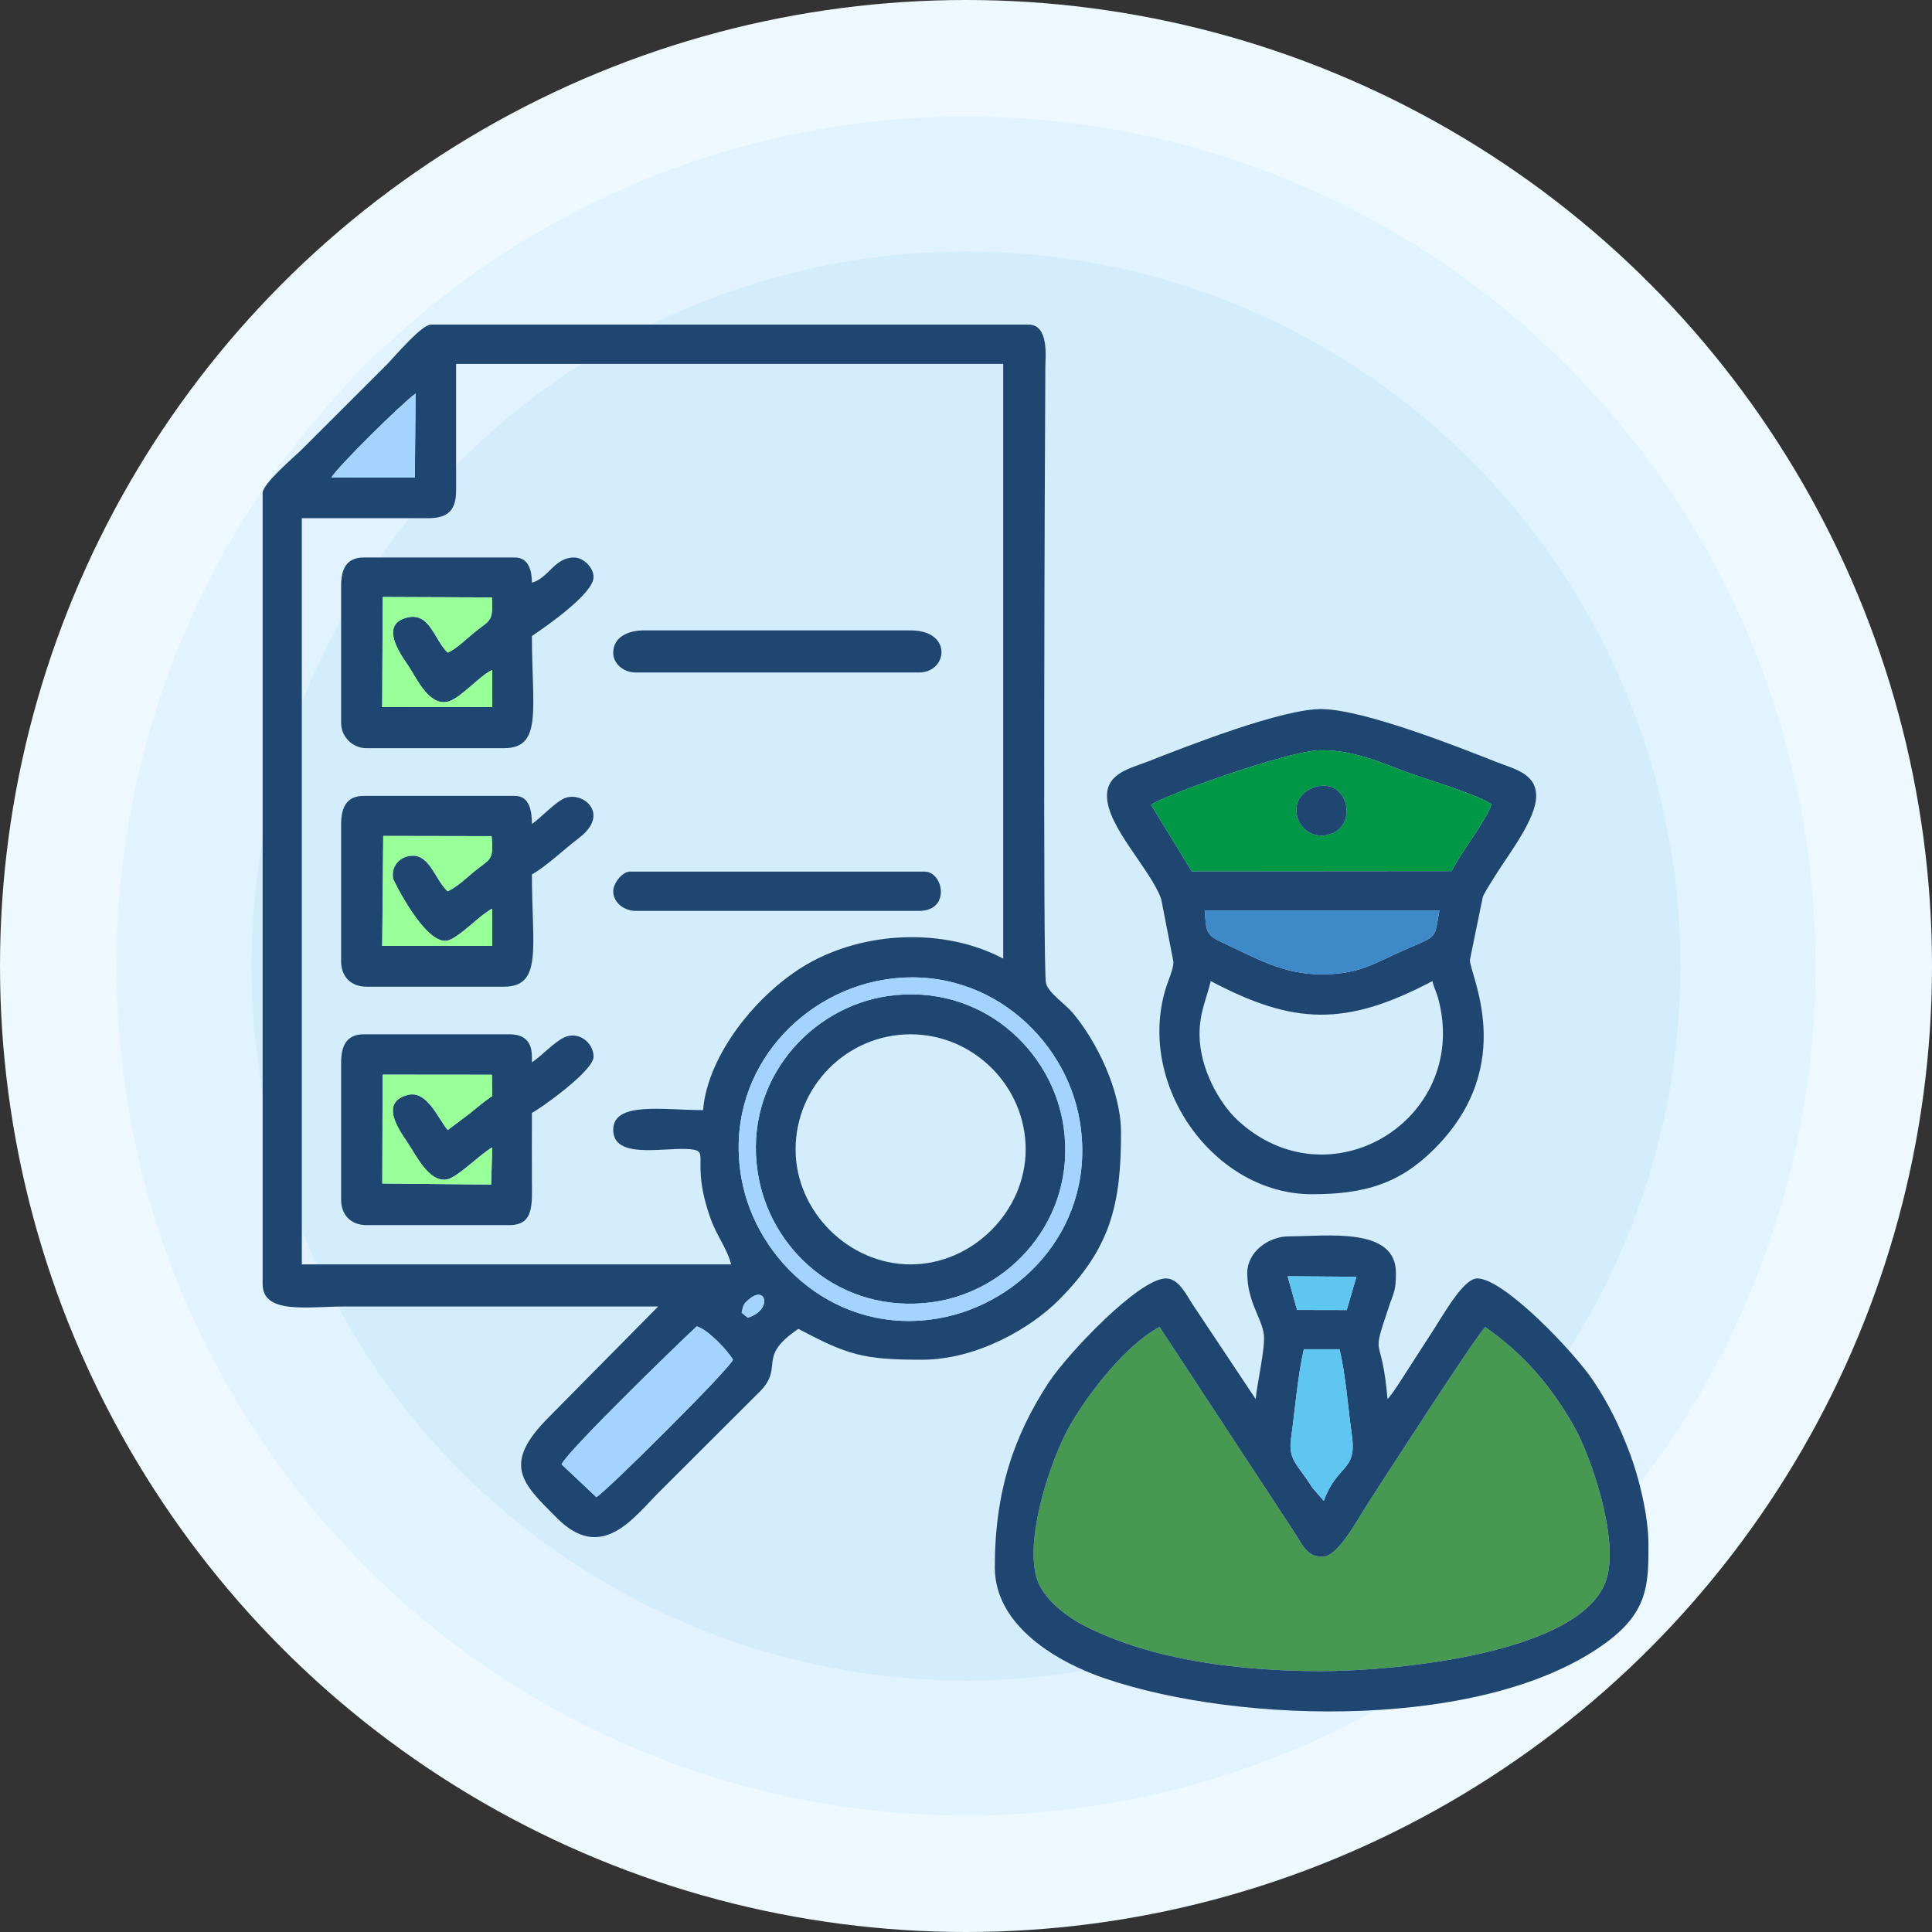
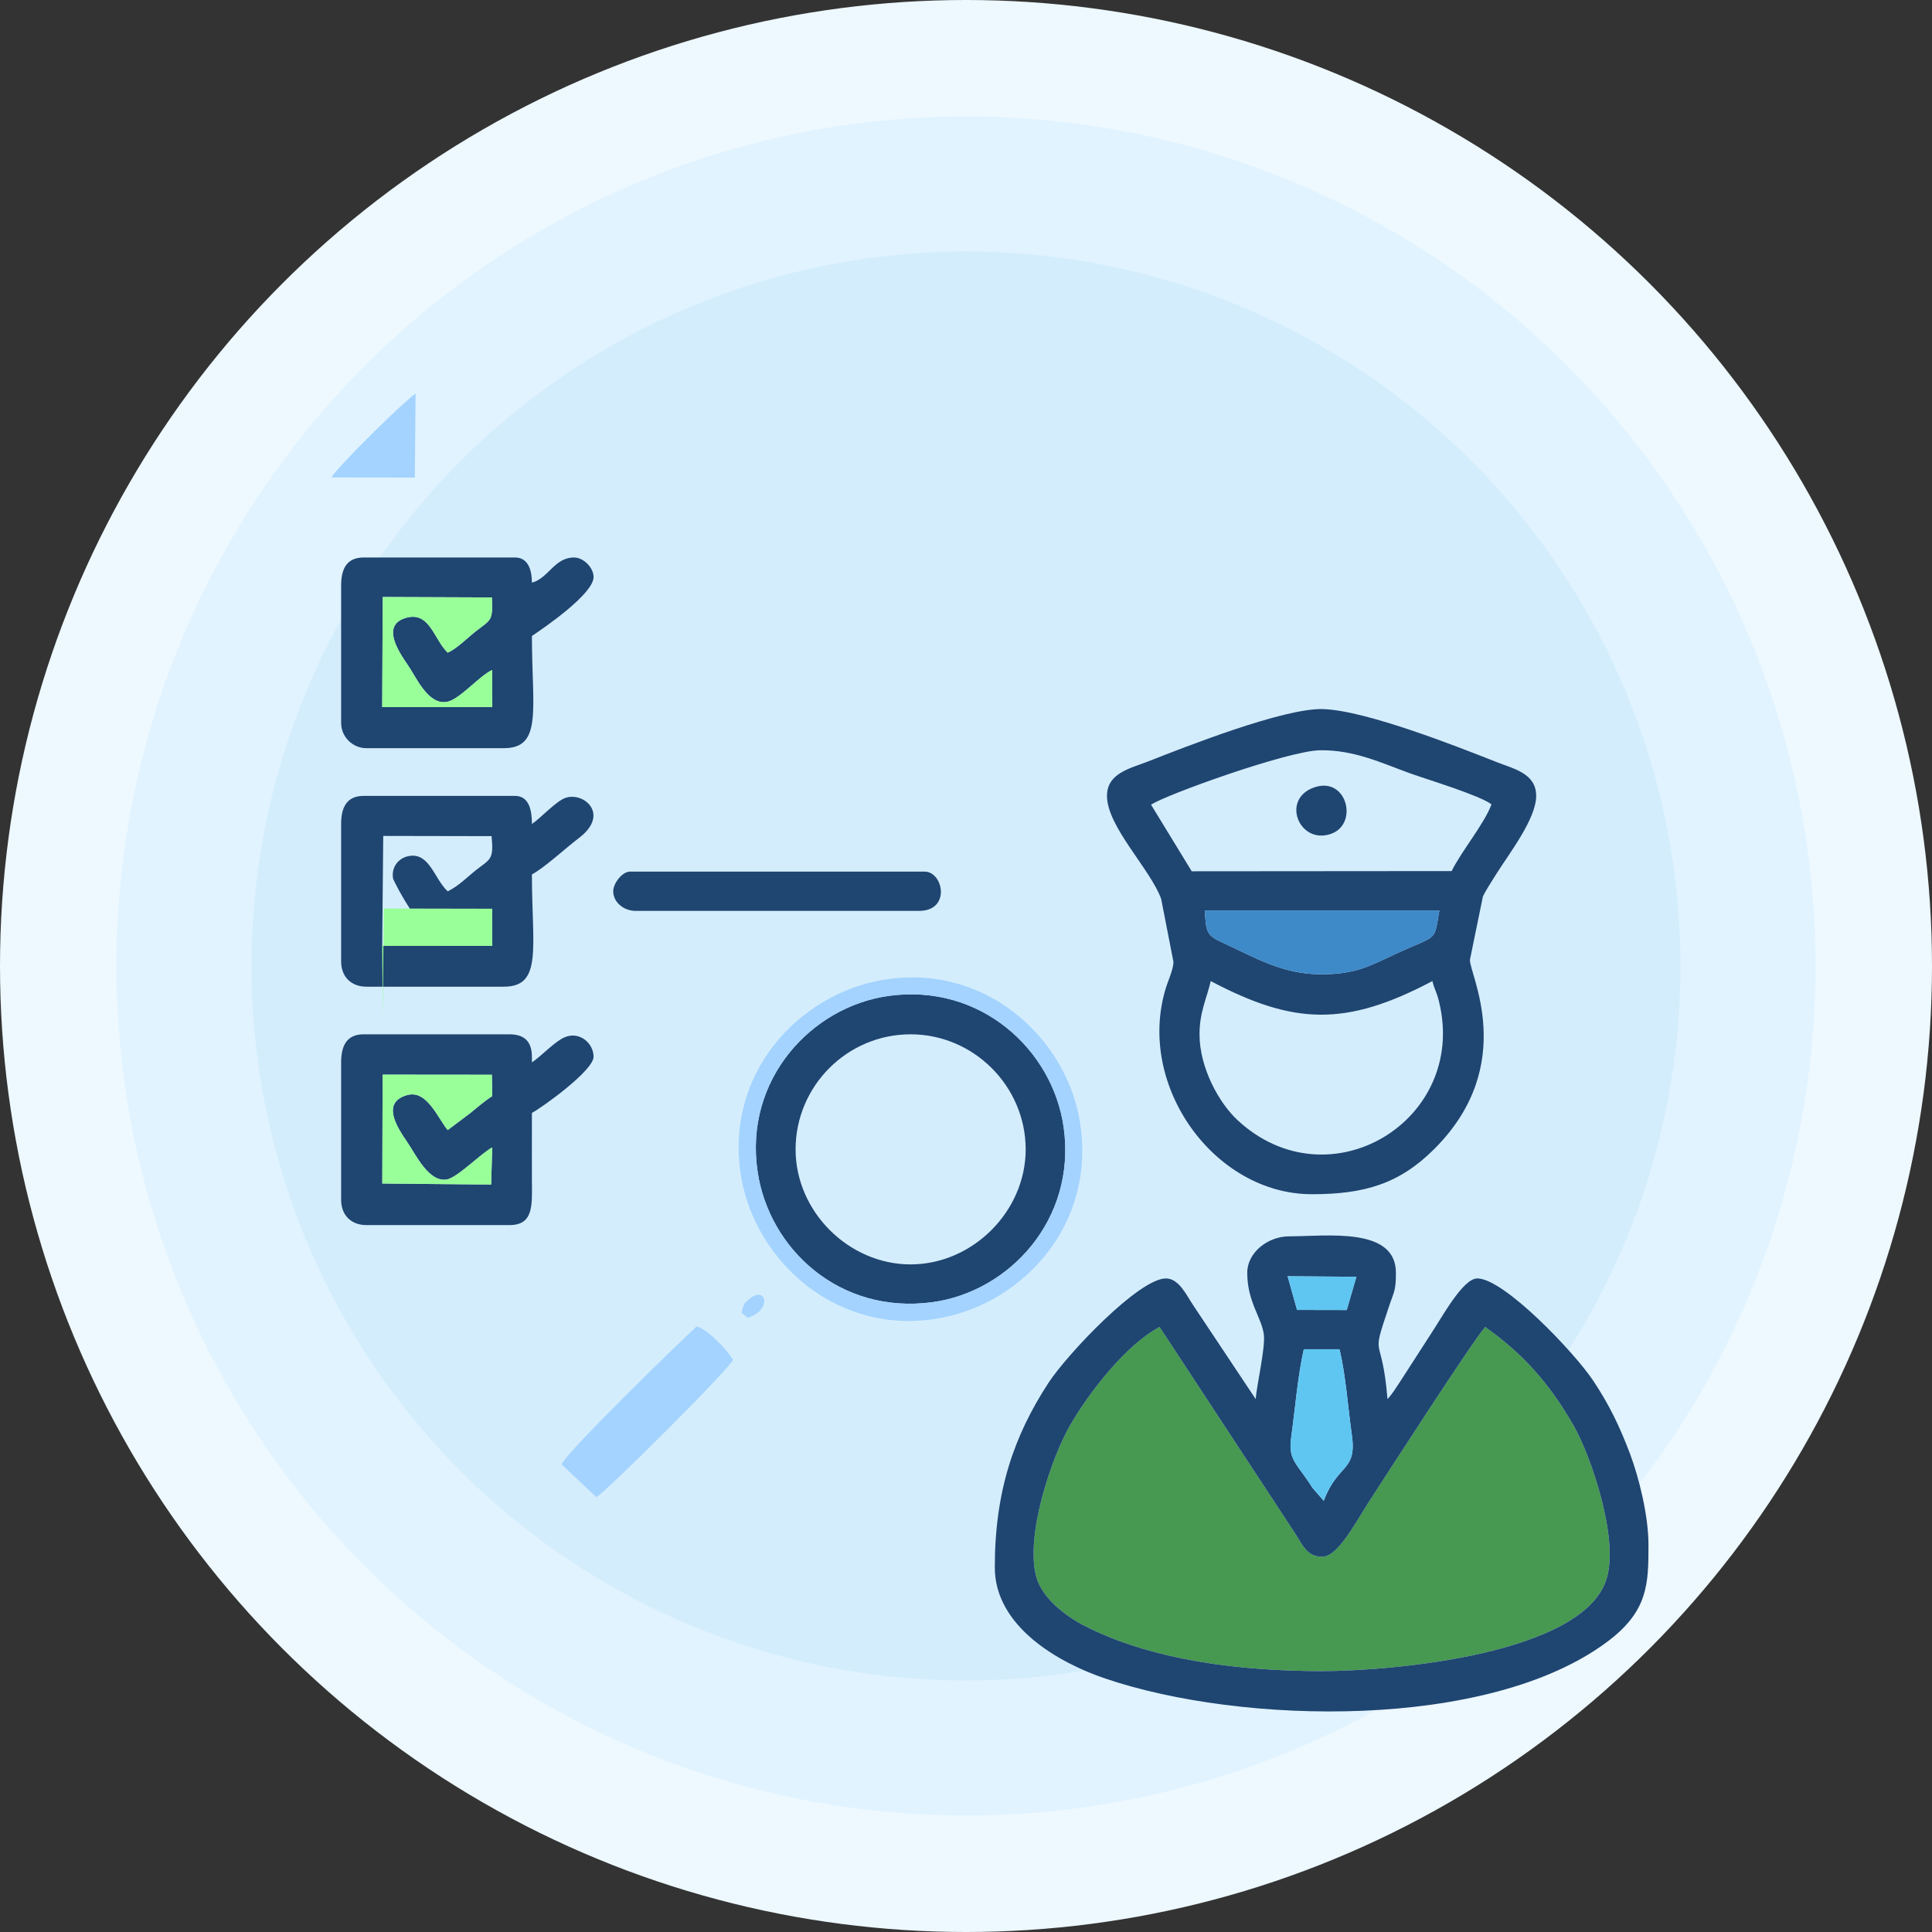
<svg xmlns="http://www.w3.org/2000/svg" xml:space="preserve" width="143px" height="143px" version="1.1" style="shape-rendering:geometricPrecision; text-rendering:geometricPrecision; image-rendering:optimizeQuality; fill-rule:evenodd; clip-rule:evenodd" viewBox="0 0 18.582 18.582">
  <rect x="0" y="0" width="18.582" height="18.582" fill="#333333" stroke="none" />
  <defs>
    <style type="text/css">
   
    .fil8 {fill:#5FC6F1}
    .fil7 {fill:#3E89C8}
    .fil5 {fill:#009846}
    .fil3 {fill:#1F4571}
    .fil4 {fill:#479851}
    .fil9 {fill:#99FF99}
    .fil6 {fill:#A3D3FE}
    .fil2 {fill:#D4EDFC}
    .fil1 {fill:#E0F3FF}
    .fil0 {fill:#EDF8FF}
   
  </style>
  </defs>
  <g id="Layer_x0020_47">
    <circle class="fil0" cx="9.291" cy="9.291" r="9.291" />
    <circle class="fil1" cx="9.291" cy="9.291" r="8.17" />
    <circle class="fil2" cx="9.291" cy="9.291" r="6.872" />
    <g id="_2590350134464">
-       <path class="fil3" d="M5.736 14.4l-0.335 -0.316c0.061,-0.133 1.126,-1.166 1.3,-1.327 0.108,0.029 0.299,0.234 0.349,0.321 -0.041,0.098 -1.222,1.27 -1.314,1.322zm1.397 -1.774c0.017,-0.076 0.017,-0.084 0.073,-0.131 0.165,-0.139 0.224,0.107 -0.014,0.179l-0.059 -0.048zm1.357 -3.201c0.978,-0.167 1.757,0.548 1.894,1.35 0.17,0.994 -0.541,1.76 -1.352,1.904 -0.981,0.174 -1.76,-0.548 -1.901,-1.346 -0.175,-0.995 0.544,-1.769 1.359,-1.908zm-1.728 1.252c-0.379,0 -0.864,-0.086 -0.864,0.189 0,0.281 0.458,0.174 0.705,0.185 0.263,0.012 0.018,0.08 0.236,0.682 0.054,0.149 0.16,0.288 0.193,0.428l-4.129 0 0 -7.177 1.215 0c0.192,0 0.269,-0.077 0.269,-0.27l0 -1.214 5.262 0 0 5.72c-0.569,-0.301 -1.339,-0.264 -1.888,0.055 -0.468,0.271 -0.954,0.862 -0.999,1.402zm-3.575 -6.085c0.082,-0.125 0.678,-0.712 0.81,-0.807l-0.007 0.808 -0.803 -0.001zm-0.661 0.149l0 7.609c0,0.295 0.438,0.216 0.782,0.216l3.022 0 -1.046 1.059c-0.467,0.463 -0.258,0.643 0.068,0.971 0.433,0.439 0.737,0.005 0.985,-0.243l0.972 -0.97c0.238,-0.241 -0.039,-0.327 0.37,-0.602 0.472,0.25 0.62,0.297 1.187,0.297 0.528,0 1.048,-0.304 1.316,-0.573 0.503,-0.504 0.6,-0.924 0.6,-1.612 0,-0.4 -0.233,-0.877 -0.466,-1.153 -0.074,-0.087 -0.229,-0.186 -0.256,-0.284 -0.031,-0.111 -0.011,-5.071 -0.006,-5.929 0,-0.091 0.038,-0.405 -0.162,-0.405l-5.747 0c-0.091,0 -0.352,0.311 -0.425,0.385l-0.81 0.809c-0.073,0.073 -0.384,0.335 -0.384,0.425z" />
      <path class="fil4" d="M11.153 12.763c-0.32,0.167 -0.683,0.633 -0.866,0.954 -0.167,0.293 -0.428,1.038 -0.321,1.447 0.055,0.206 0.283,0.378 0.451,0.466 0.662,0.344 1.521,0.441 2.281,0.443 0.689,0.001 2.529,-0.161 2.754,-0.887 0.121,-0.392 -0.151,-1.183 -0.315,-1.471 -0.242,-0.424 -0.499,-0.701 -0.852,-0.952 -0.109,0.115 -0.973,1.456 -1.127,1.694 -0.118,0.183 -0.288,0.509 -0.434,0.515 -0.15,0.007 -0.197,-0.114 -0.267,-0.223l-1.304 -1.986z" />
      <path class="fil3" d="M11.153 12.763l1.304 1.986c0.07,0.109 0.117,0.23 0.267,0.223 0.146,-0.006 0.316,-0.332 0.434,-0.515 0.154,-0.238 1.018,-1.579 1.127,-1.694 0.353,0.251 0.61,0.528 0.852,0.952 0.164,0.288 0.436,1.079 0.315,1.471 -0.225,0.726 -2.065,0.888 -2.754,0.887 -0.76,-0.002 -1.619,-0.099 -2.281,-0.443 -0.168,-0.088 -0.396,-0.26 -0.451,-0.466 -0.107,-0.409 0.154,-1.154 0.321,-1.447 0.183,-0.321 0.546,-0.787 0.866,-0.954zm1.387 0.214l0.343 0c0.059,0.236 0.083,0.571 0.119,0.823 0.051,0.36 -0.135,0.271 -0.27,0.635l-0.108 -0.124c-0.15,-0.238 -0.236,-0.265 -0.206,-0.482 0.037,-0.267 0.064,-0.599 0.122,-0.852zm-0.065 -0.378l-0.091 -0.324 0.662 0.005 -0.093 0.32 -0.478 -0.001zm-0.479 -0.357c0,0.282 0.142,0.435 0.16,0.597 0.014,0.128 -0.067,0.476 -0.079,0.617l-0.604 -0.907c-0.061,-0.091 -0.134,-0.253 -0.259,-0.253 -0.26,0 -0.948,0.727 -1.129,1.003 -0.331,0.507 -0.517,1.041 -0.517,1.776 0,0.569 0.613,0.917 1.062,1.069 1.308,0.445 3.688,0.501 4.832,-0.356 0.391,-0.293 0.393,-0.558 0.393,-0.929 0,-0.287 -0.094,-0.654 -0.177,-0.875 -0.102,-0.271 -0.204,-0.478 -0.352,-0.701 -0.183,-0.276 -0.861,-0.987 -1.117,-0.987 -0.14,0 -0.338,0.372 -0.454,0.545l-0.296 0.459c-0.02,0.03 -0.034,0.052 -0.054,0.081l-0.023 0.031c-0.038,0.049 -0.014,0.018 -0.037,0.044 -0.055,-0.661 -0.167,-0.352 0.011,-0.88 0.052,-0.158 0.07,-0.157 0.07,-0.334 0,-0.445 -0.667,-0.351 -1.025,-0.351 -0.209,0 -0.405,0.157 -0.405,0.351z" />
      <path class="fil3" d="M11.537 9.948c0,-0.214 0.07,-0.347 0.108,-0.512 0.799,0.422 1.299,0.44 2.132,0 0.021,0.088 0.039,0.094 0.065,0.204 0.274,1.141 -1.064,1.949 -1.941,1.132 -0.175,-0.163 -0.364,-0.5 -0.364,-0.824zm0.05 -1.191l2.257 0c-0.055,0.311 -0.004,0.225 -0.432,0.423 -0.237,0.111 -0.373,0.188 -0.687,0.191 -0.384,0.004 -0.638,-0.153 -0.994,-0.318 -0.143,-0.066 -0.129,-0.126 -0.144,-0.296zm-0.516 -1.017c0.12,-0.088 1.319,-0.521 1.627,-0.524 0.329,-0.004 0.593,0.124 0.864,0.222 0.176,0.063 0.665,0.21 0.783,0.298 -0.065,0.182 -0.29,0.452 -0.383,0.642l-2.5 0.002 -0.391 -0.64zm-0.424 -0.085c0,0.296 0.416,0.702 0.521,0.99l0.118 0.605c0.002,0.069 -0.053,0.185 -0.076,0.263 -0.279,0.933 0.471,1.973 1.407,1.973 0.508,0 0.844,-0.1 1.181,-0.438 0.813,-0.815 0.327,-1.694 0.34,-1.818l0.124 -0.605c0.021,-0.051 0.095,-0.163 0.13,-0.22 0.123,-0.195 0.383,-0.53 0.383,-0.75 0,-0.218 -0.219,-0.261 -0.377,-0.324 -0.383,-0.151 -1.265,-0.5 -1.675,-0.511 -0.374,-0.011 -1.318,0.361 -1.679,0.503 -0.17,0.067 -0.397,0.111 -0.397,0.332z" />
      <path class="fil3" d="M8.758 12.161c-0.594,0 -1.106,-0.507 -1.106,-1.106 0,-0.609 0.496,-1.107 1.106,-1.107 0.608,0 1.107,0.501 1.107,1.107 0,0.597 -0.512,1.106 -1.107,1.106zm-1.471 -0.891c0.11,0.742 0.788,1.373 1.676,1.255 0.745,-0.099 1.39,-0.797 1.268,-1.678 -0.104,-0.752 -0.802,-1.392 -1.686,-1.268 -0.743,0.104 -1.391,0.807 -1.258,1.691z" />
      <path class="fil3" d="M3.68 10.336l1.051 0.001 0.003 0.206c-0.063,0.039 -0.147,0.11 -0.211,0.163l-0.217 0.163c-0.094,-0.113 -0.2,-0.389 -0.388,-0.337 -0.26,0.072 -0.093,0.318 -0.001,0.453 0.082,0.119 0.207,0.391 0.382,0.359 0.103,-0.02 0.324,-0.248 0.435,-0.308l-0.01 0.357 -1.047 -0.01 0.003 -1.047zm-0.399 -0.118l0 1.322c0,0.147 0.096,0.243 0.243,0.243l1.376 0c0.236,0 0.217,-0.196 0.216,-0.431 -0.001,-0.216 0,-0.432 0,-0.648 0.095,-0.05 0.593,-0.407 0.593,-0.54 0,-0.135 -0.144,-0.254 -0.288,-0.183 -0.095,0.046 -0.215,0.177 -0.305,0.237 0,-0.084 0.018,-0.27 -0.216,-0.27l-1.403 0c-0.161,0 -0.216,0.109 -0.216,0.27z" />
      <path class="fil3" d="M3.681 5.742l1.05 0.004c0.011,0.231 -0.01,0.212 -0.15,0.322 -0.083,0.065 -0.195,0.177 -0.275,0.209 -0.132,-0.126 -0.171,-0.393 -0.392,-0.337 -0.263,0.067 -0.069,0.343 0.007,0.454 0.08,0.115 0.194,0.387 0.375,0.357 0.123,-0.02 0.313,-0.251 0.438,-0.307l0.001 0.356 -1.059 0.001 0.005 -1.059zm-0.4 -0.111l0 1.322c0,0.134 0.11,0.243 0.243,0.243l1.322 0c0.375,0 0.27,-0.376 0.27,-1.079 0.133,-0.089 0.593,-0.407 0.593,-0.567 0,-0.091 -0.097,-0.188 -0.188,-0.188 -0.189,0 -0.246,0.2 -0.405,0.242 0,-0.105 -0.028,-0.242 -0.162,-0.242l-1.457 0c-0.161,0 -0.216,0.108 -0.216,0.269z" />
      <path class="fil3" d="M3.686 8.04l1.042 0.002c0.022,0.226 -0.01,0.218 -0.144,0.322 -0.101,0.08 -0.169,0.155 -0.278,0.209 -0.132,-0.122 -0.177,-0.39 -0.389,-0.336 -0.088,0.022 -0.156,0.108 -0.136,0.215 0.003,0.014 0.304,0.629 0.516,0.596 0.109,-0.018 0.321,-0.251 0.436,-0.308l0.002 0.357 -1.059 0.001 0.01 -1.058zm-0.405 -0.115l0 1.322c0,0.147 0.096,0.243 0.243,0.243l1.322 0c0.375,0 0.27,-0.376 0.27,-1.08 0.121,-0.064 0.313,-0.244 0.456,-0.353 0.297,-0.228 0.04,-0.446 -0.136,-0.382 -0.09,0.033 -0.238,0.195 -0.32,0.25 0,-0.111 -0.018,-0.27 -0.162,-0.27l-1.457 0c-0.161,0 -0.216,0.109 -0.216,0.27z" />
-       <path class="fil5" d="M12.653 7.569c0.307,-0.094 0.416,0.367 0.14,0.454 -0.304,0.097 -0.479,-0.35 -0.14,-0.454zm-1.191 0.811l2.5 -0.002c0.093,-0.19 0.318,-0.46 0.383,-0.642 -0.118,-0.088 -0.607,-0.235 -0.783,-0.298 -0.271,-0.098 -0.535,-0.226 -0.864,-0.222 -0.308,0.003 -1.507,0.436 -1.627,0.524l0.391 0.64z" />
      <path class="fil6" d="M7.287 11.27c-0.133,-0.884 0.515,-1.587 1.258,-1.691 0.884,-0.124 1.582,0.516 1.686,1.268 0.122,0.881 -0.523,1.579 -1.268,1.678 -0.888,0.118 -1.566,-0.513 -1.676,-1.255zm1.203 -1.845c-0.815,0.139 -1.534,0.913 -1.359,1.908 0.141,0.798 0.92,1.52 1.901,1.346 0.811,-0.144 1.522,-0.91 1.352,-1.904 -0.137,-0.802 -0.916,-1.517 -1.894,-1.35z" />
-       <path class="fil3" d="M5.898 6.279c0,0.106 0.101,0.189 0.216,0.189l2.725 0c0.276,0 0.327,-0.405 -0.081,-0.405l-2.563 0c-0.156,0 -0.297,0.065 -0.297,0.216z" />
      <path class="fil3" d="M5.898 8.572c0,0.106 0.101,0.189 0.216,0.189l2.725 0c0.309,0 0.234,-0.378 0.054,-0.378l-2.833 0c-0.076,0 -0.162,0.113 -0.162,0.189z" />
      <path class="fil7" d="M13.844 8.757l-2.257 0c0.015,0.17 0.001,0.23 0.144,0.296 0.356,0.165 0.61,0.322 0.994,0.318 0.314,-0.003 0.45,-0.08 0.687,-0.191 0.428,-0.198 0.377,-0.112 0.432,-0.423z" />
      <path class="fil6" d="M5.736 14.4c0.092,-0.052 1.273,-1.224 1.314,-1.322 -0.05,-0.087 -0.241,-0.292 -0.349,-0.321 -0.174,0.161 -1.239,1.194 -1.3,1.327l0.335 0.316z" />
      <path class="fil8" d="M12.54 12.977c-0.058,0.253 -0.085,0.585 -0.122,0.852 -0.03,0.217 0.056,0.244 0.206,0.482l0.108 0.124c0.135,-0.364 0.321,-0.275 0.27,-0.635 -0.036,-0.252 -0.06,-0.587 -0.119,-0.823l-0.343 0z" />
      <path class="fil9" d="M3.676 6.801l1.059 -0.001 -0.001 -0.356c-0.125,0.056 -0.315,0.287 -0.438,0.307 -0.181,0.03 -0.295,-0.242 -0.375,-0.357 -0.076,-0.111 -0.27,-0.387 -0.007,-0.454 0.221,-0.056 0.26,0.211 0.392,0.337 0.08,-0.032 0.192,-0.144 0.275,-0.209 0.14,-0.11 0.161,-0.091 0.15,-0.322l-1.05 -0.004 -0.005 1.059z" />
-       <path class="fil9" d="M3.676 9.098l1.059 -0.001 -0.002 -0.357c-0.115,0.057 -0.327,0.29 -0.436,0.308 -0.212,0.033 -0.513,-0.582 -0.516,-0.596 -0.02,-0.107 0.048,-0.193 0.136,-0.215 0.212,-0.054 0.257,0.214 0.389,0.336 0.109,-0.054 0.177,-0.129 0.278,-0.209 0.134,-0.104 0.166,-0.096 0.144,-0.322l-1.042 -0.002 -0.01 1.058z" />
+       <path class="fil9" d="M3.676 9.098l1.059 -0.001 -0.002 -0.357l-1.042 -0.002 -0.01 1.058z" />
      <path class="fil9" d="M3.677 11.383l1.047 0.01 0.01 -0.357c-0.111,0.06 -0.332,0.288 -0.435,0.308 -0.175,0.032 -0.3,-0.24 -0.382,-0.359 -0.092,-0.135 -0.259,-0.381 0.001,-0.453 0.188,-0.052 0.294,0.224 0.388,0.337l0.217 -0.163c0.064,-0.053 0.148,-0.124 0.211,-0.163l-0.003 -0.206 -1.051 -0.001 -0.003 1.047z" />
      <path class="fil6" d="M3.187 4.592l0.803 0.001 0.007 -0.808c-0.132,0.095 -0.728,0.682 -0.81,0.807z" />
      <polygon class="fil8" points="12.475,12.599 12.953,12.6 13.046,12.28 12.384,12.275 " />
      <path class="fil3" d="M12.653 7.569c-0.339,0.104 -0.164,0.551 0.14,0.454 0.276,-0.087 0.167,-0.548 -0.14,-0.454z" />
      <path class="fil6" d="M7.133 12.626l0.059 0.048c0.238,-0.072 0.179,-0.318 0.014,-0.179 -0.056,0.047 -0.056,0.055 -0.073,0.131z" />
    </g>
  </g>
</svg>